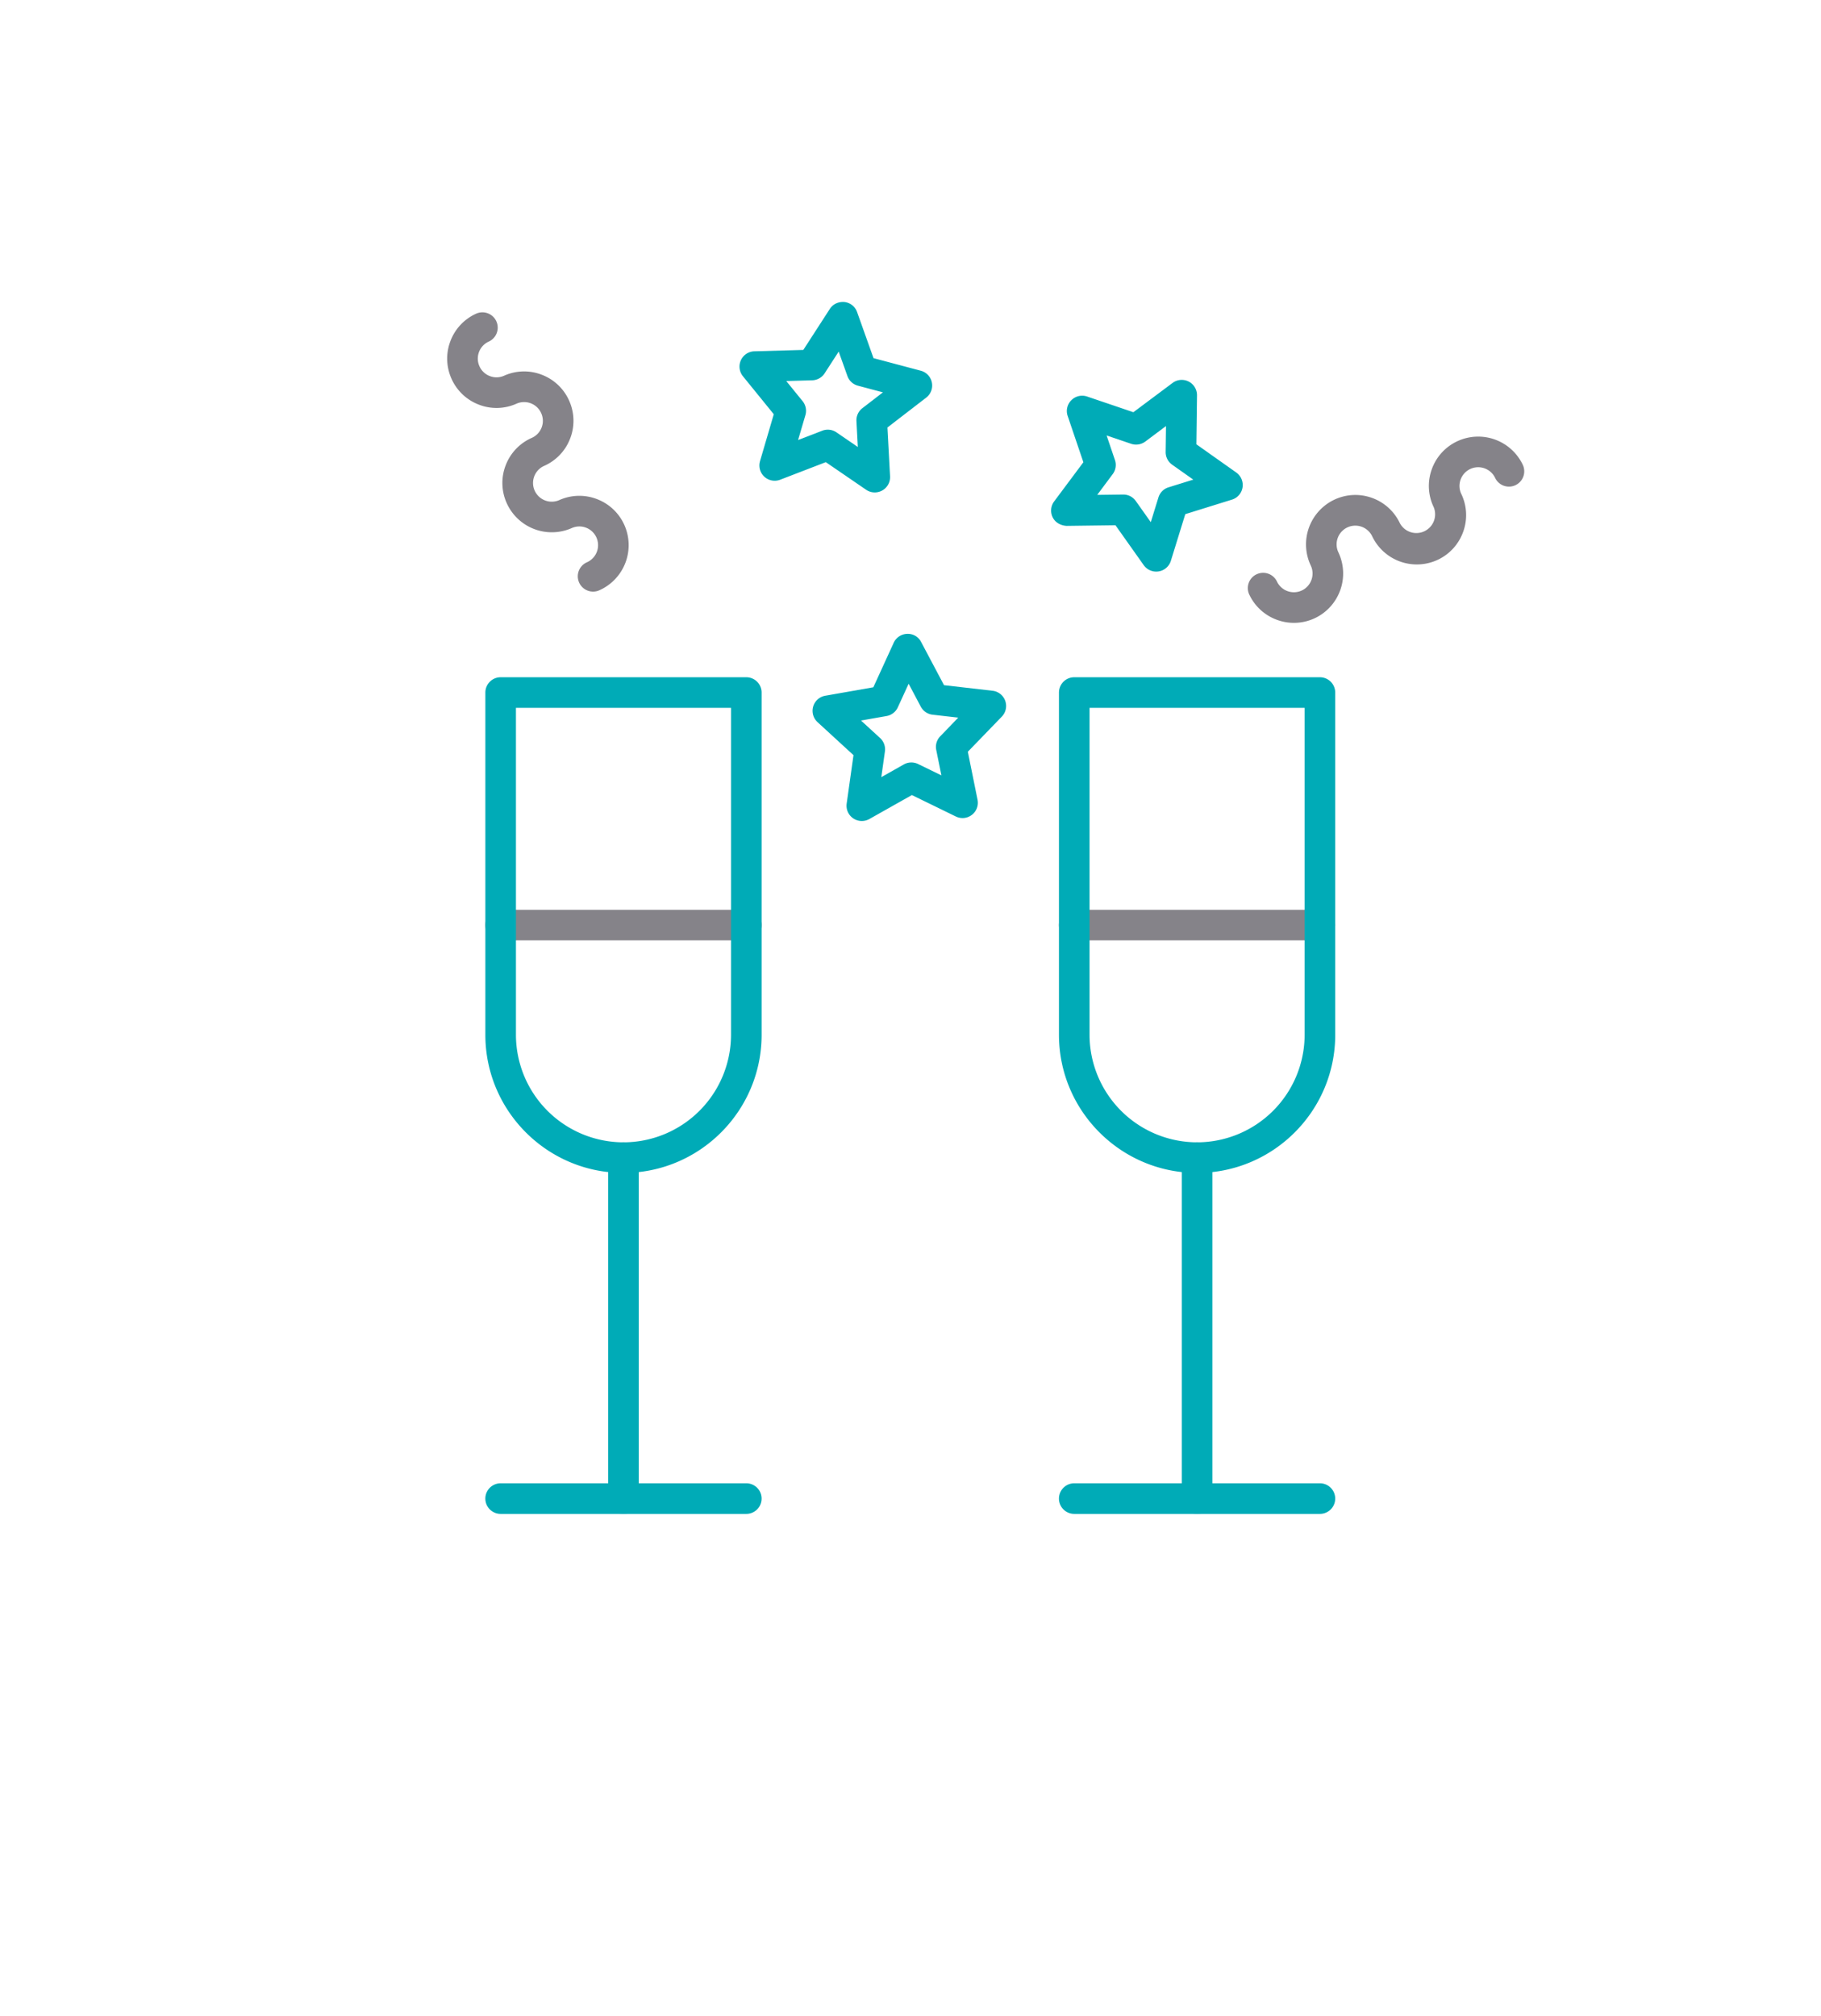
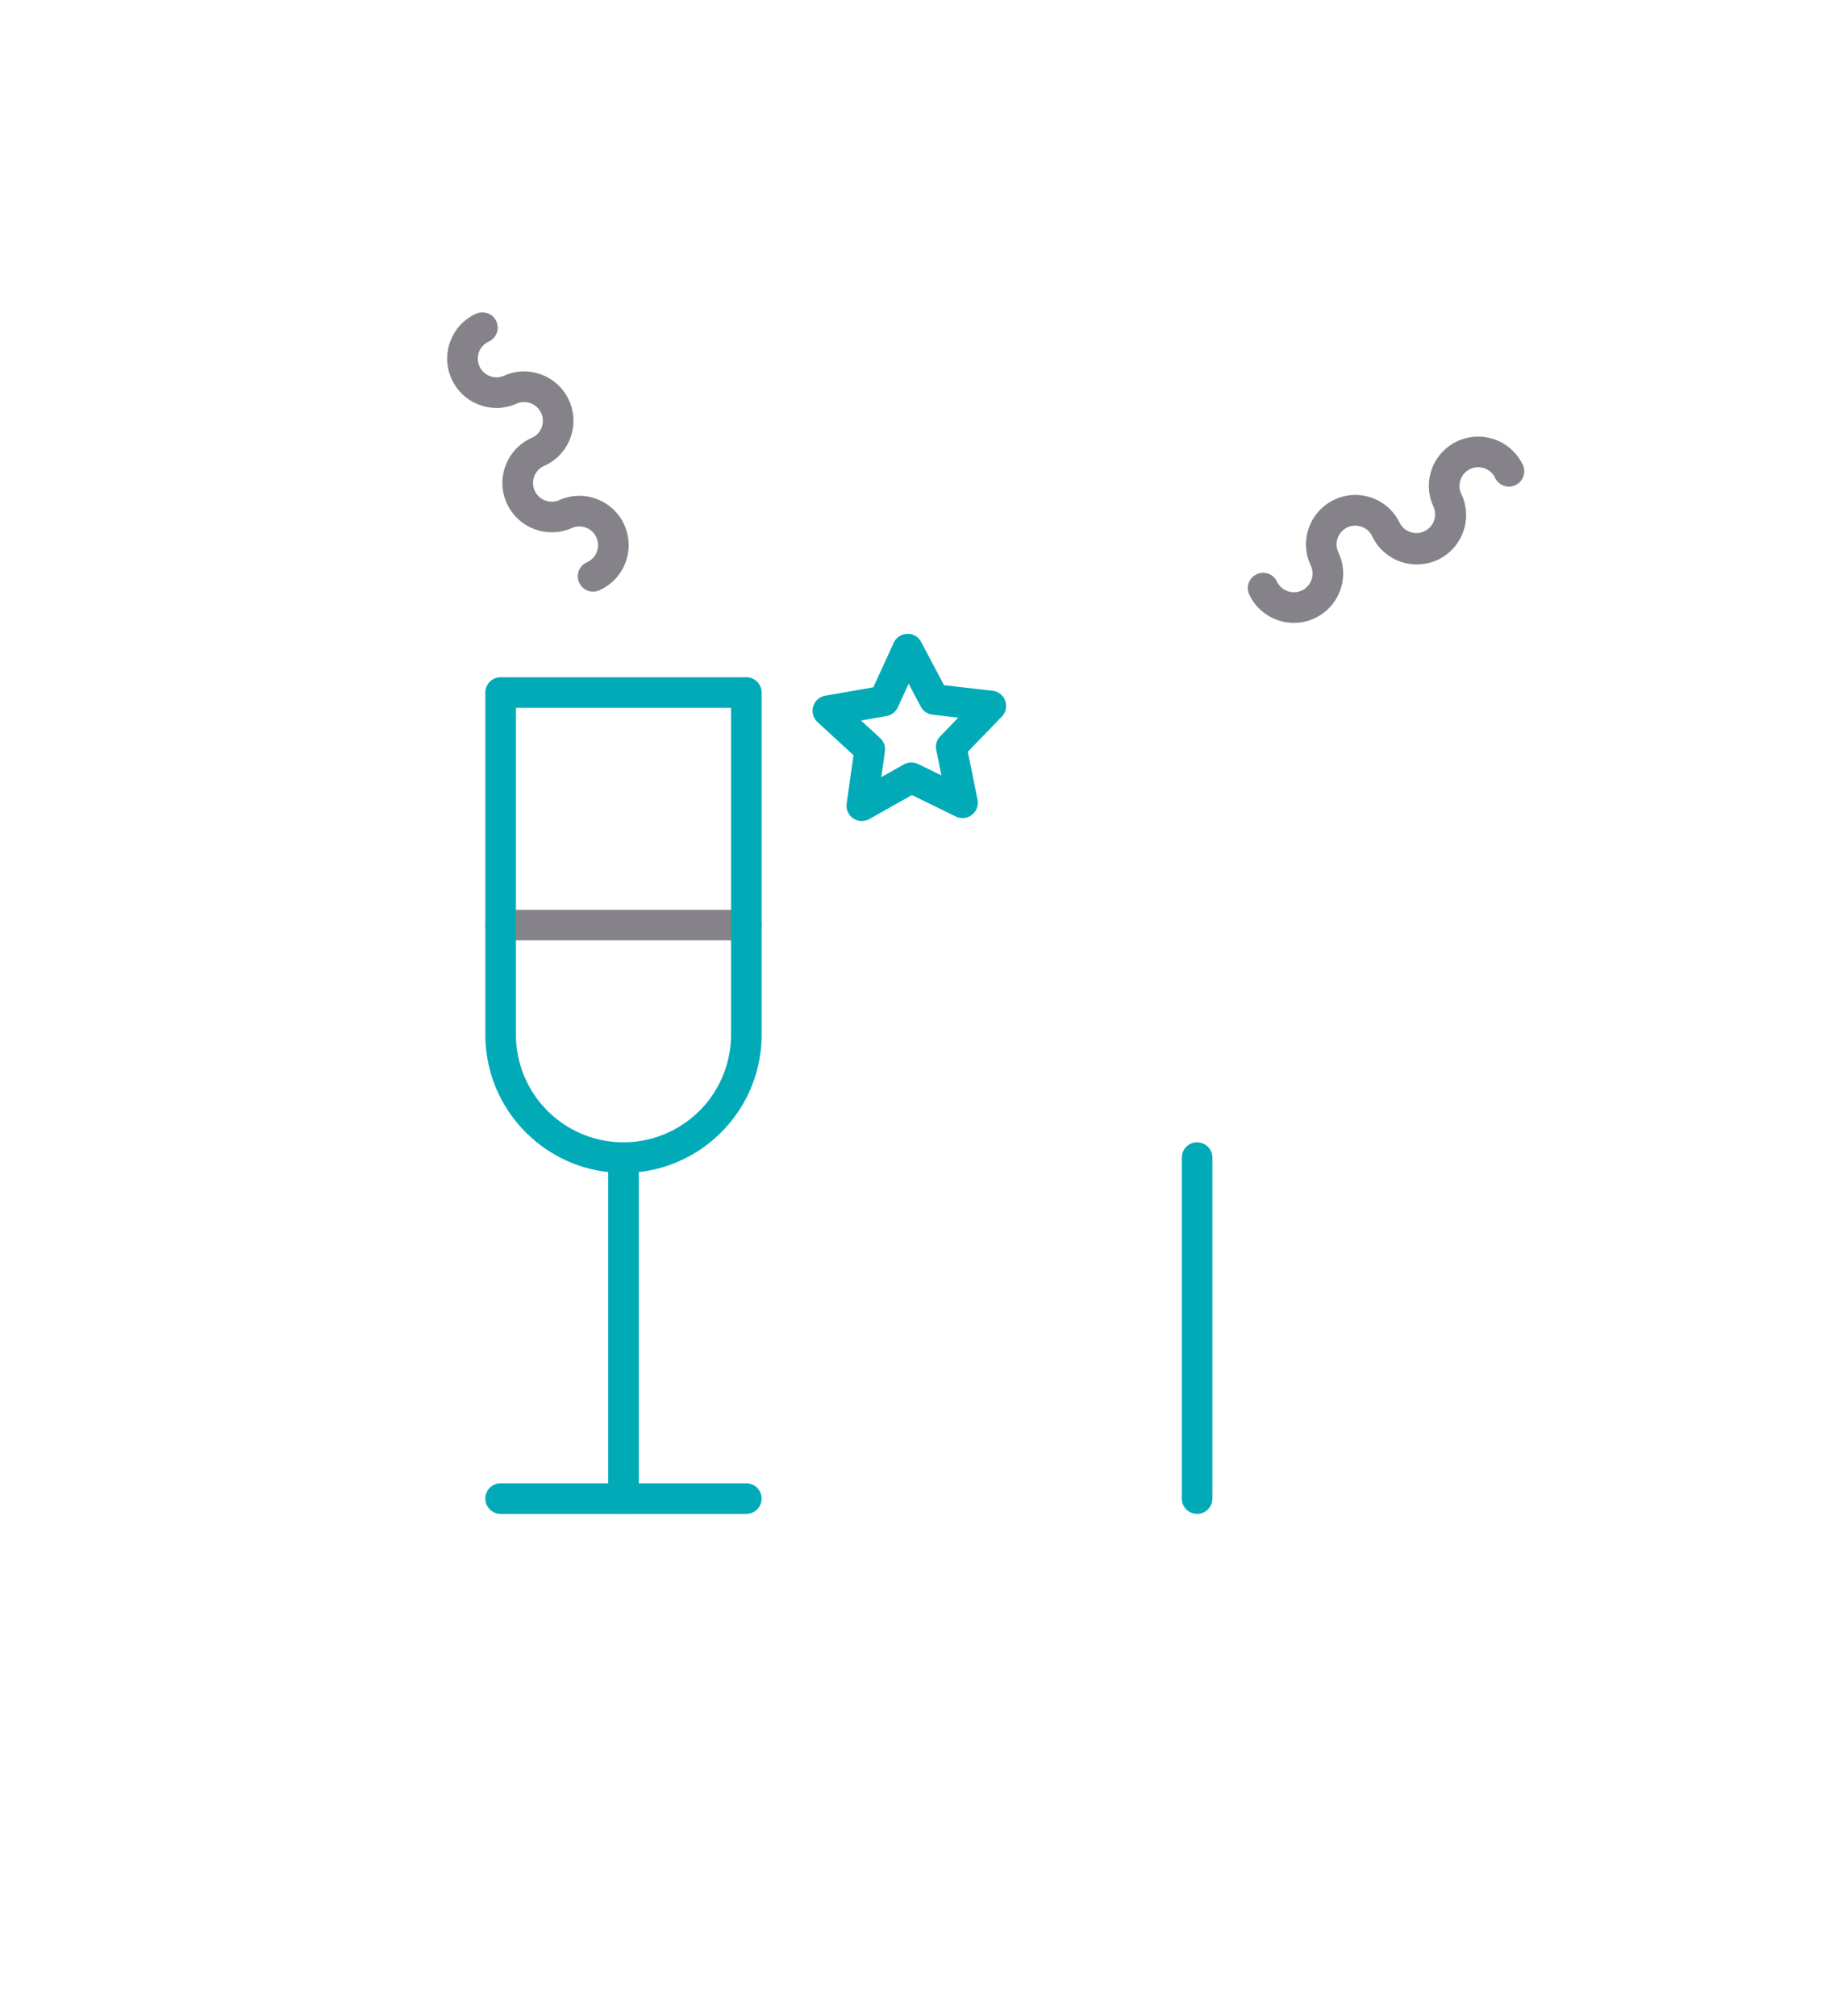
<svg xmlns="http://www.w3.org/2000/svg" viewBox="0 0 130.648 144.617" height="144.617" width="130.648" xml:space="preserve" id="svg2" version="1.1">
  <defs id="defs6">
    <clipPath id="clipPath18" clipPathUnits="userSpaceOnUse">
      <path id="path16" d="M0 108.463h97.986V0H0z" />
    </clipPath>
  </defs>
  <g transform="matrix(1.333 0 0 -1.333 0 144.617)" id="g10">
    <g id="g12">
      <g clip-path="url(#clipPath18)" id="g14">
        <g transform="translate(40.168 57.889)" id="g20">
          <path id="path22" style="fill:#858389;fill-opacity:1;fill-rule:nonzero;stroke:none" d="M0 0h-13.223a.823.823 0 000 1.646H0A.823.823 0 000 0" />
        </g>
        <g transform="translate(71.041 57.889)" id="g24">
-           <path id="path26" style="fill:#858389;fill-opacity:1;fill-rule:nonzero;stroke:none" d="M0 0h-13.223a.823.823 0 000 1.646H0A.823.823 0 000 0" />
-         </g>
+           </g>
        <g transform="translate(27.769 70.402)" id="g28">
          <path id="path30" style="fill:#00abb7;fill-opacity:1;fill-rule:nonzero;stroke:none" d="M0 0v-17.592a5.794 5.794 0 015.788-5.787 5.794 5.794 0 015.788 5.787V0zm5.788-25.025c-4.1 0-7.434 3.334-7.434 7.433V.822c0 .455.368.824.823.824h13.222a.824.824 0 00.824-.824v-18.414c0-4.099-3.335-7.433-7.435-7.433" />
        </g>
        <g transform="translate(33.557 27.03)" id="g32">
          <path id="path34" style="fill:#00abb7;fill-opacity:1;fill-rule:nonzero;stroke:none" d="M0 0a.822.822 0 00-.823.822V19.17a.823.823 0 101.646 0V.822A.822.822 0 000 0" />
        </g>
        <g transform="translate(40.168 27.03)" id="g36">
          <path id="path38" style="fill:#00abb7;fill-opacity:1;fill-rule:nonzero;stroke:none" d="M0 0h-13.223a.823.823 0 000 1.646H0A.823.823 0 000 0" />
        </g>
        <g transform="translate(58.642 70.402)" id="g40">
-           <path id="path42" style="fill:#00abb7;fill-opacity:1;fill-rule:nonzero;stroke:none" d="M0 0v-17.592a5.794 5.794 0 015.788-5.787 5.794 5.794 0 015.788 5.787V0zm5.788-25.025c-4.1 0-7.434 3.334-7.434 7.433V.822c0 .455.368.824.823.824h13.222a.824.824 0 00.824-.824v-18.414c0-4.099-3.335-7.433-7.435-7.433" />
-         </g>
+           </g>
        <g transform="translate(64.43 27.03)" id="g44">
          <path id="path46" style="fill:#00abb7;fill-opacity:1;fill-rule:nonzero;stroke:none" d="M0 0a.822.822 0 00-.823.822V19.17a.823.823 0 101.646 0V.822A.822.822 0 000 0" />
        </g>
        <g transform="translate(71.041 27.03)" id="g48">
-           <path id="path50" style="fill:#00abb7;fill-opacity:1;fill-rule:nonzero;stroke:none" d="M0 0h-13.223a.823.823 0 000 1.646H0A.823.823 0 000 0" />
-         </g>
+           </g>
        <g transform="translate(60.459 81.879)" id="g52">
-           <path id="path54" style="fill:#00abb7;fill-opacity:1;fill-rule:nonzero;stroke:none" d="M0 0a.82.82 0 00.672-.348l.807-1.138.412 1.332a.824.824 0 00.543.543l1.332.414-1.138.804a.823.823 0 00-.348.684l.018 1.395-1.117-.836a.832.832 0 00-.758-.12l-1.321.448.448-1.321A.823.823 0 00-.57 1.1l-.834-1.118L-.011 0zm1.771-4.146a.823.823 0 00-.671.345L-.422-1.652l-2.63-.034c-.308.018-.601.168-.744.45a.822.822 0 00.073.865l1.574 2.109-.846 2.492a.82.82 0 00.198.846.822.822 0 00.847.199L.542 4.43l2.107 1.574a.822.822 0 001.317-.67l-.033-2.631 2.146-1.517a.827.827 0 00.338-.803.82.82 0 00-.568-.656l-2.513-.782-.777-2.513a.824.824 0 00-.788-.578" />
-         </g>
+           </g>
        <g transform="translate(46.342 69.719)" id="g56">
          <path id="path58" style="fill:#00abb7;fill-opacity:1;fill-rule:nonzero;stroke:none" d="M0 0l1.028-.943a.824.824 0 00.258-.723l-.194-1.381 1.215.686c.234.131.521.14.765.021l1.254-.611-.277 1.367a.816.816 0 00.215.736L5.233.156 3.85.314a.827.827 0 00-.634.434L2.563 1.98 1.981.711a.825.825 0 00-.606-.469zm.043-5.406a.822.822 0 00-.815.937l.367 2.606-1.938 1.779a.825.825 0 00.415 1.418l2.591.455 1.096 2.395c.131.285.411.47.724.48a.8.8 0 00.752-.437l1.233-2.325 2.612-.3A.824.824 0 007.578.211L5.749-1.68l.522-2.58a.82.82 0 00-.302-.814.82.82 0 00-.865-.09L2.738-4.01.447-5.301a.831.831 0 00-.404-.105" />
        </g>
        <g transform="translate(44.555 85.37)" id="g60">
-           <path id="path62" style="fill:#00abb7;fill-opacity:1;fill-rule:nonzero;stroke:none" d="M0 0a.817.817 0 00.465-.145l1.15-.787L1.541.461a.821.821 0 00.319.695l1.106.852-1.348.359a.82.82 0 00-.563.52l-.47 1.314-.757-1.17a.827.827 0 00-.668-.375l-1.396-.039.88-1.084a.827.827 0 00.15-.752L-1.6-.557l1.304.502A.821.821 0 000 0m2.527-3.377a.814.814 0 00-.464.143L-.108-1.748l-2.455-.945a.823.823 0 00-1.086 1L-2.908.83l-1.659 2.043a.823.823 0 00.616 1.344l2.632.074L.109 6.498c.17.264.469.398.787.371a.82.82 0 00.68-.541l.884-2.48 2.543-.676a.823.823 0 00.291-1.449L3.209.117 3.35-2.51a.823.823 0 00-.823-.867" />
-         </g>
+           </g>
        <g transform="translate(69.643 74.975)" id="g64">
          <path id="path66" style="fill:#858389;fill-opacity:1;fill-rule:nonzero;stroke:none" d="M0 0c-.994 0-1.949.561-2.402 1.518a.82.82 0 00.391 1.095c.41.194.903.02 1.097-.39a1.009 1.009 0 011.343-.479c.5.238.714.84.475 1.344a2.661 2.661 0 001.26 3.535c.64.303 1.361.342 2.029.104a2.643 2.643 0 001.508-1.364 1.009 1.009 0 011.82.866 2.632 2.632 0 00-.104 2.029A2.635 2.635 0 008.78 9.766a2.657 2.657 0 003.535-1.258.822.822 0 10-1.486-.709c-.24.502-.842.715-1.344.478a1.002 1.002 0 01-.516-.572 1 1 0 01.039-.769 2.63 2.63 0 00.103-2.03A2.641 2.641 0 007.75 3.398a2.66 2.66 0 00-3.537 1.258 1.007 1.007 0 11-1.819-.865A2.66 2.66 0 001.135.256 2.64 2.64 0 000 0" />
        </g>
        <g transform="translate(31.924 76.656)" id="g68">
          <path id="path70" style="fill:#858389;fill-opacity:1;fill-rule:nonzero;stroke:none" d="M0 0a.824.824 0 00-.334 1.578 1.007 1.007 0 01-.815 1.842 2.66 2.66 0 00-3.505 1.348 2.635 2.635 0 00-.052 2.031 2.636 2.636 0 001.401 1.472A1.003 1.003 0 01-2.794 9.6a1.008 1.008 0 01-1.329.513 2.627 2.627 0 00-2.028-.052 2.636 2.636 0 00-1.475 1.4 2.64 2.64 0 00-.051 2.031 2.636 2.636 0 001.402 1.473.824.824 0 00.668-1.506 1.005 1.005 0 01-.513-1.33.992.992 0 01.559-.531.998.998 0 01.768.019 2.63 2.63 0 002.033.051 2.637 2.637 0 001.472-1.4c.287-.647.306-1.37.051-2.03a2.628 2.628 0 00-1.4-1.472 1.006 1.006 0 11.819-1.84 2.637 2.637 0 002.03.049 2.637 2.637 0 001.473-1.401A2.657 2.657 0 00.334.072.807.807 0 000 0" />
        </g>
      </g>
    </g>
  </g>
</svg>